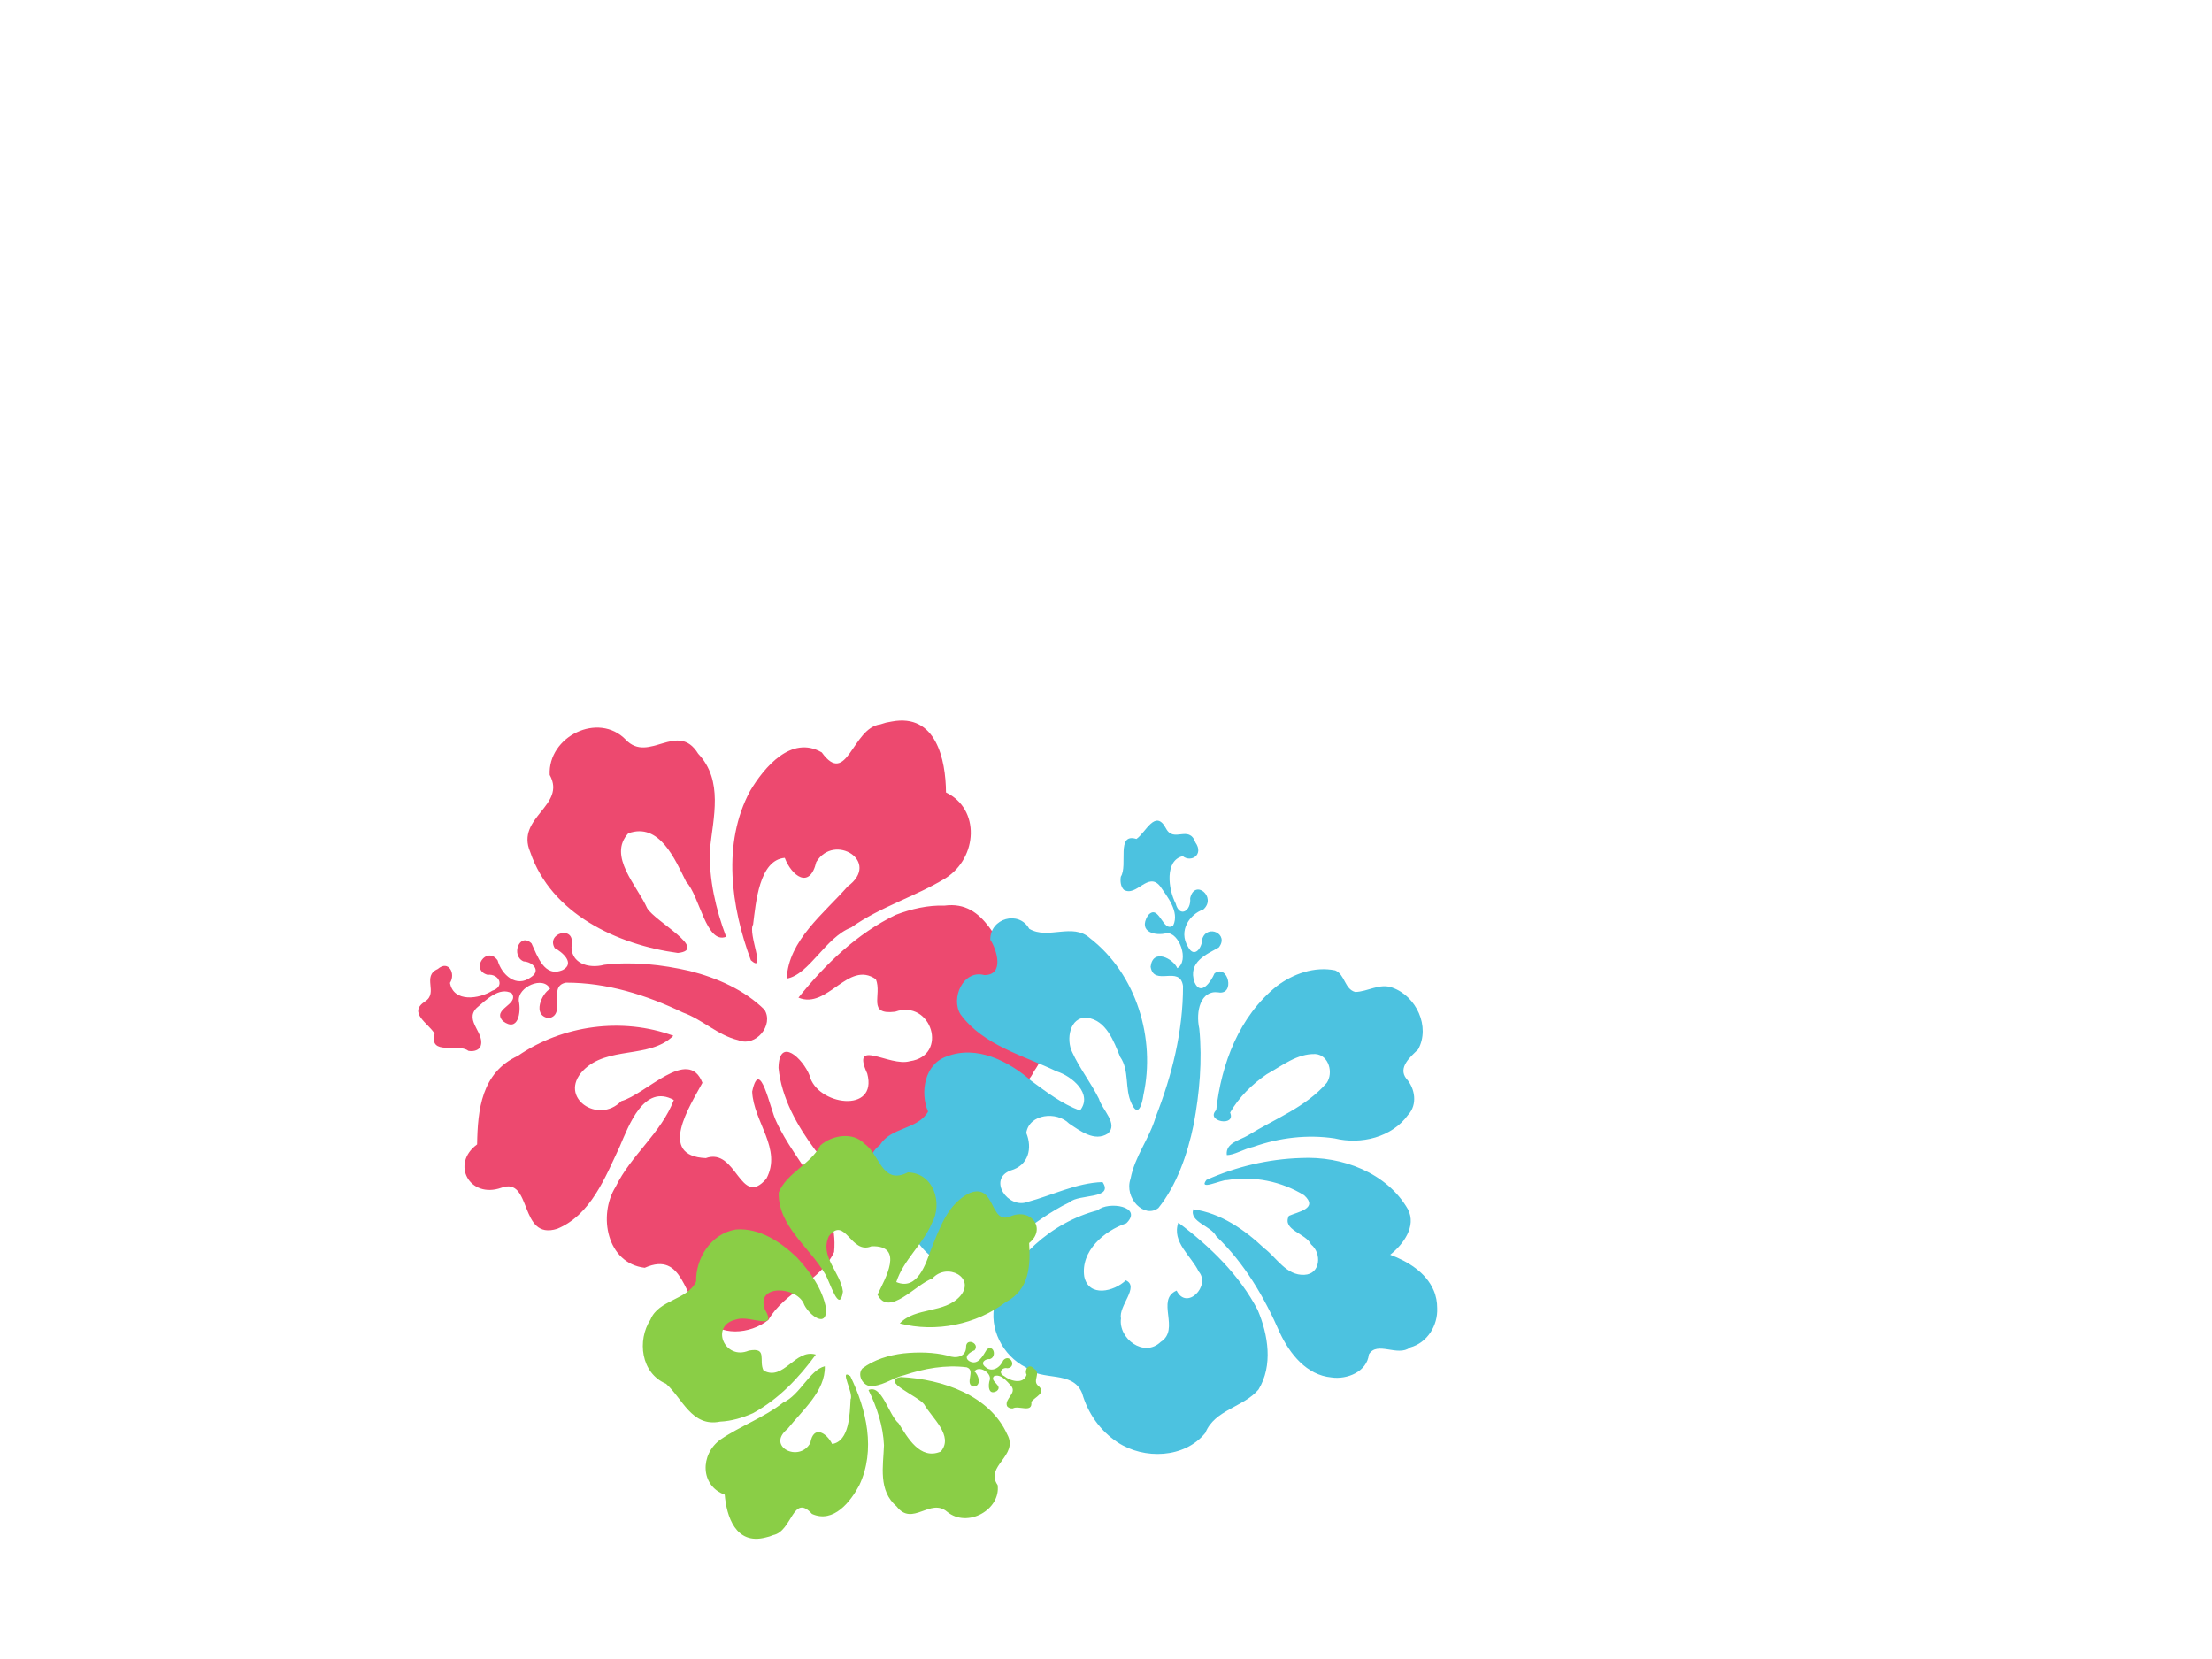
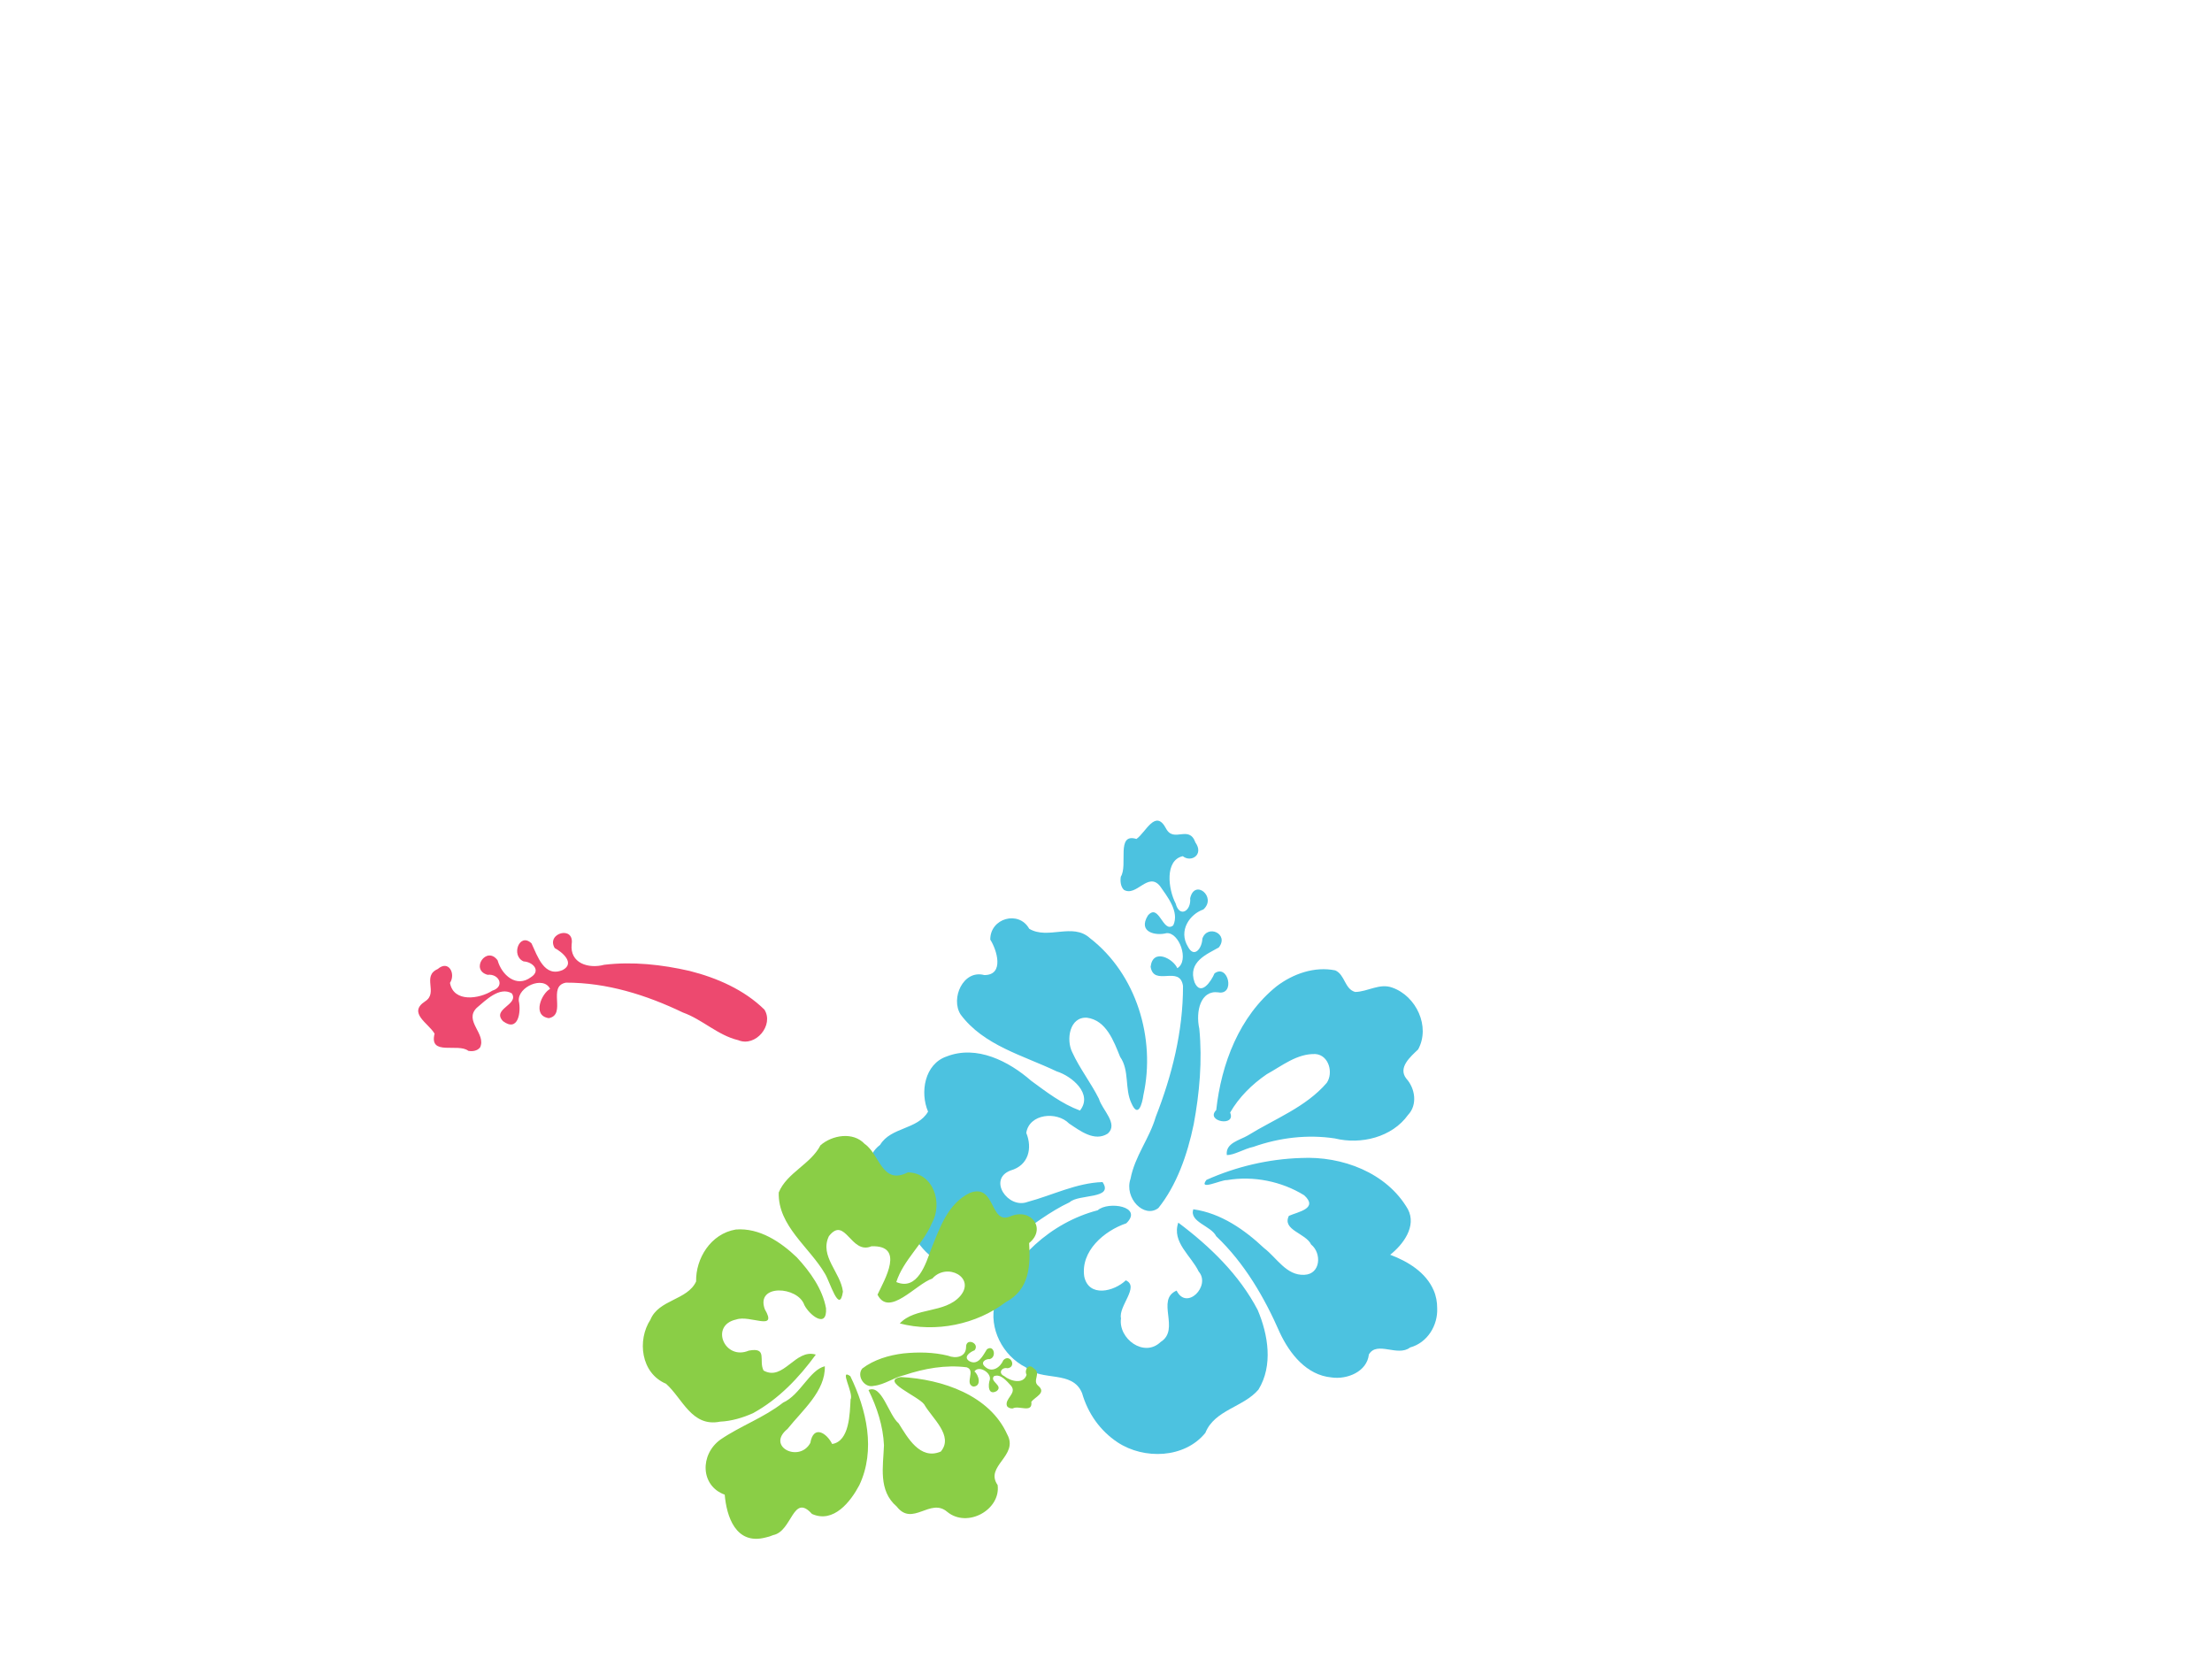
<svg xmlns="http://www.w3.org/2000/svg" width="640" height="480">
  <title>hibiscus</title>
  <g>
    <title>Layer 1</title>
    <path d="m135.498,304.039c-2.98,-2.343 -11.425,1.607 -9.759,-4.96c-1.711,-3.003 -7.884,-6.01 -2.722,-9.372c3.868,-2.463 -1.046,-7.268 3.622,-9.33c3.2,-2.768 5.275,1.396 3.552,4.005c1.04,5.752 8.509,4.661 12.246,2.255c3.768,-1.203 1.957,-4.977 -1.375,-4.597c-5.13,-1.429 -0.286,-8.561 2.913,-4.185c1.17,4.228 5.427,8.062 9.673,4.858c2.963,-1.913 0.458,-4.415 -2.146,-4.546c-3.796,-1.622 -1.205,-8.562 2.283,-5.22c1.717,3.626 3.678,10.026 9.054,7.689c3.66,-1.982 -0.229,-5.227 -2.34,-6.322c-2.58,-4.349 5.734,-6.647 4.905,-1.165c-0.606,5.563 4.893,7.216 9.407,5.994c8.25,-0.995 16.655,-0.065 24.724,1.779c7.92,2.006 15.781,5.443 21.632,11.187c2.831,4.483 -2.543,10.946 -7.562,8.848c-5.931,-1.404 -10.35,-5.985 -16.025,-8.009c-10.522,-5.06 -22.025,-8.674 -33.825,-8.637c-5.526,0.989 0.29,9.258 -4.971,10.273c-4.918,-0.719 -2.068,-7.181 0.375,-8.467c-1.898,-3.923 -9.437,-0.573 -9.053,3.491c0.704,3.146 -0.137,9.145 -4.559,5.857c-3.425,-3.565 4.738,-4.745 2.535,-8.054c-3.553,-2.071 -7.568,2.015 -10.165,4.201c-3.795,3.802 2.883,7.482 0.978,11.448c-0.808,1.007 -2.186,1.212 -3.397,0.979z" fill="#ed496f" id="path7490" />
    <path d="m324.284,253.656c2.137,-3.334 -1.467,-12.783 4.525,-10.918c2.739,-1.915 5.483,-8.822 8.549,-3.047c2.247,4.329 6.63,-1.17 8.511,4.053c2.526,3.58 -1.273,5.902 -3.653,3.974c-5.247,1.163 -4.252,9.521 -2.057,13.701c1.097,4.216 4.54,2.191 4.193,-1.537c1.304,-5.74 7.81,-0.321 3.818,3.258c-3.856,1.309 -7.354,6.073 -4.431,10.824c1.745,3.314 4.027,0.512 4.147,-2.401c1.479,-4.248 7.811,-1.349 4.761,2.554c-3.307,1.921 -9.145,4.115 -7.013,10.13c1.808,4.095 4.768,-0.257 5.766,-2.618c3.968,-2.886 6.064,6.415 1.063,5.488c-5.075,-0.678 -6.582,5.474 -5.468,10.525c0.908,9.231 0.059,18.636 -1.623,27.663c-1.829,8.861 -4.965,17.657 -10.205,24.203c-4.09,3.168 -9.985,-2.845 -8.071,-8.46c1.28,-6.636 5.459,-11.58 7.306,-17.93c4.616,-11.773 7.912,-24.644 7.879,-37.846c-0.902,-6.182 -8.446,0.324 -9.372,-5.562c0.656,-5.502 6.551,-2.314 7.724,0.42c3.579,-2.125 0.523,-10.559 -3.184,-10.13c-2.87,0.789 -8.343,-0.153 -5.344,-5.101c3.253,-3.831 4.329,5.302 7.348,2.837c1.889,-3.976 -1.839,-8.468 -3.833,-11.374c-3.468,-4.245 -6.825,3.226 -10.443,1.095c-0.918,-0.904 -1.106,-2.445 -0.893,-3.801z" fill="#4cc2e0" id="path6658" />
-     <path d="m203.77,380.991c-6.038,-5.107 -5.865,-19.207 -17.227,-14.181c-10.97,-1.274 -13.594,-15.191 -8.414,-23.447c4.43,-9.156 13.156,-15.499 16.827,-25.102c-8.637,-4.753 -13.013,7.338 -15.674,13.528c-4.199,8.921 -8.366,19.733 -18.059,23.74c-11.197,3.529 -7.138,-15.263 -16.203,-11.858c-9.144,3.216 -14.708,-6.926 -6.979,-12.56c0.16,-10.053 1.273,-20.772 11.768,-25.605c12.966,-8.922 30.237,-11.257 45.017,-5.835c-6.947,6.831 -19.103,2.802 -26.186,10.14c-7.266,7.742 4.51,15.629 11.1,8.774c7.065,-1.873 19.412,-15.92 23.494,-5.299c-3.547,6.626 -13.167,21.179 0.986,21.79c8.942,-3.211 9.934,14.743 17.496,5.973c4.683,-8.648 -3.745,-16.499 -4.09,-25.226c2.23,-10.308 5.138,4.954 6.945,8.589c5.649,12.467 18.222,22.93 16.759,37.847c-4.01,8.532 -14.294,11.471 -19.015,19.634c-5.265,4.182 -14.144,5.012 -18.545,-0.902l0,0zm-7.642,-105.273c-17.483,-2.376 -36.668,-11.267 -42.738,-29.256c-4.261,-9.988 10.602,-13.331 5.655,-22.253c-0.572,-11.129 14.091,-18.352 22.013,-10.196c6.618,7.012 14.994,-5.619 20.96,4.072c7.341,7.773 4.347,18.426 3.365,27.776c-0.262,8.613 1.702,17.154 4.707,25.173c-5.784,2.277 -7.66,-11.902 -11.554,-15.89c-3.221,-6.459 -7.72,-17.301 -16.753,-14.046c-6.071,6.585 2.624,15.217 5.454,21.659c2.323,3.892 17.888,11.998 8.891,12.961l0,0l0,0zm63.062,-11.036c-11.237,5.413 -20.418,14.293 -28.172,23.966c8.423,3.517 14.374,-10.962 22.407,-5.316c1.852,4.591 -2.649,10.373 5.558,9.389c10.506,-3.716 15.604,12.691 4.265,14.319c-5.921,1.722 -17.146,-6.989 -12.331,3.574c3.171,11.747 -14.608,9.207 -16.691,0.54c-1.886,-4.821 -8.813,-11.451 -8.978,-2.183c0.839,8.698 5.46,16.837 10.609,23.745c6.16,7.317 14.667,14.544 24.656,14.496c10.696,-1.013 17.778,-11.639 18.3,-21.817c4.233,-8.092 16.237,-6.735 20.359,-15.451c6.305,-8.74 5.75,-23.574 -4.436,-29.147c-6.432,-7.036 -9.348,-20.374 -21.457,-18.775c-4.82,-0.159 -9.602,0.953 -14.089,2.66l0,0zm-4.506,-55.098c-8.105,0.996 -9.575,18.284 -16.924,8.106c-8.777,-5.105 -16.661,4.293 -20.736,11.162c-8.133,15.117 -5.504,33.554 0.226,48.984c4.659,4.129 -0.974,-7.79 0.642,-10.333c0.796,-6.259 1.759,-18.691 9.161,-19.295c1.978,5.201 7.209,9.264 9.114,1.22c5.224,-8.6 18.828,-0.098 9.095,7.042c-6.859,7.837 -17.146,15.596 -17.642,26.672c6.52,-1.138 11.192,-11.936 18.659,-14.795c8.468,-6.038 18.633,-8.936 27.401,-14.316c9.2,-5.96 9.973,-19.974 0.023,-24.746c-0.073,-9.618 -2.908,-22.953 -15.69,-20.528l-1.692,0.323l-1.637,0.504l0,0l0,0z" fill="#ed496f" id="path7488" />
    <path d="m255.029,328.84c3.249,-5.091 10.99,-4.023 14.167,-9.19c-2.213,-5.624 -0.579,-13.827 5.896,-15.791c8.784,-3.109 17.903,1.943 24.191,7.79c4.338,3.395 8.683,6.959 13.854,9.054c3.978,-4.69 -2.016,-10.021 -6.393,-11.537c-9.526,-4.927 -20.887,-8.123 -27.273,-17.322c-2.808,-4.697 1.131,-13.024 7.211,-11.175c5.929,0.207 3.816,-7.281 2.045,-10.198c0.137,-6.225 8.526,-8.286 11.357,-2.795c5.32,3.412 12.598,-1.451 17.451,3.235c13.183,10.837 18.18,29.67 14.089,45.864c-0.454,2.687 -1.75,6.693 -3.519,2.319c-1.91,-4.315 -0.213,-9.473 -2.876,-13.566c-1.693,-4.568 -3.67,-10.72 -9.263,-11.613c-5.015,-0.45 -6.228,6.166 -4.562,9.815c2.006,4.784 5.142,9.034 7.328,13.756c0.803,3.198 5.496,7.406 2.247,10.121c-3.913,2.357 -8.017,-1.063 -11.118,-3.262c-3.411,-3.691 -11.414,-3.215 -12.452,2.339c1.675,4.45 0.409,9.415 -4.864,10.725c-6.782,2.317 -1.123,11.219 4.633,9.246c7.24,-1.699 14.262,-5.055 21.847,-5.066c3.239,5.113 -7.036,3.184 -9.689,5.538c-11.527,4.961 -20.671,15.381 -33.716,16.664c-6.199,0.658 -9.958,-5.271 -12.725,-9.82c-3.379,-4.445 -9.835,-6.651 -11.047,-12.587c-1.529,-4.268 -0.765,-9.786 3.181,-12.544l0,0zm97.516,-7.055c1.873,-13.314 7.485,-26.899 18.558,-35.256c4.854,-3.465 11.144,-5.482 17.102,-4.082c2.801,1.294 2.52,5.509 5.594,6.425c3.582,0.052 7.119,-2.385 10.72,-0.941c6.889,2.633 10.782,11.634 6.956,18.121c-2.21,1.993 -6.107,5.046 -3.669,8.345c2.464,2.889 3.049,7.668 0.173,10.498c-4.848,6.35 -13.901,8.236 -21.397,6.148c-7.875,-1.449 -16.051,-0.711 -23.651,1.716c-2.516,0.42 -5.764,2.292 -7.731,2.111c-0.324,-3.506 3.9,-4.155 6.287,-5.481c7.895,-4.557 16.995,-7.626 23.266,-14.493c2.051,-2.807 0.876,-7.995 -2.993,-8.425c-5.341,-0.353 -9.782,3.105 -14.284,5.398c-4.344,2.781 -8.224,6.376 -10.936,10.761c1.681,4.29 -7.381,2.349 -3.995,-0.845l0,0zm10.224,58.224c-5.01,-10.378 -13.244,-18.848 -22.201,-26.011c-2.137,5.574 3.443,9.7 5.467,14.325c3.452,4.233 -3.847,11.309 -6.56,5.312c-6.224,2.447 0.837,11.275 -5.084,14.716c-4.933,4.483 -12.257,-1.346 -11.253,-7.185c-0.669,-3.568 5.762,-9.018 1.736,-10.955c-3.479,3.141 -10.848,4.716 -11.984,-1.467c-0.86,-7.391 6.139,-13.04 12.64,-15.021c5.173,-4.746 -5.071,-6.636 -8.151,-4.022c-13.593,3.101 -25.303,13.195 -30.545,25.931c-2.105,7.185 1.773,15.3 8.312,18.83c4.518,4.341 13.554,1.143 16.076,7.989c1.502,5.874 4.838,11.007 9.839,14.548c7.498,5.27 19.22,5.251 25.457,-1.962c2.88,-6.6 11.318,-7.093 15.757,-12.058c4.466,-6.833 3.281,-15.754 0.494,-22.97l0,0zm51.037,-4.16c-2.078,-5.263 -7.173,-8.58 -12.247,-10.67c3.882,-2.87 7.939,-8.014 5.54,-12.988c-5.755,-10.78 -18.564,-16.03 -30.461,-15.79c-9.417,-0.001 -18.867,1.923 -27.548,5.49c-2.599,3.217 4.386,0.032 5.947,0.244c7.689,-1.062 15.771,0.834 22.187,5.081c4.075,3.968 -1.948,4.714 -4.615,5.813c-2.179,4.042 4.747,5.152 6.172,8.476c3.038,2.606 2.516,8.653 -2.199,8.707c-5.224,0.136 -7.851,-5.177 -11.409,-8.061c-5.529,-5.539 -12.221,-10.528 -20.152,-11.883c-1.313,3.66 4.988,4.906 6.376,7.983c7.977,8.065 13.421,18.163 17.588,28.572c2.663,6.117 7.307,12.423 14.495,13.31c4.499,0.813 10.335,-1.347 11.021,-6.308c2.503,-3.952 8.26,1.04 11.993,-1.654c5.061,-1.225 8.242,-6.126 8.176,-11.121c0.064,-1.767 -0.206,-3.554 -0.864,-5.202l0,0.001z" transform="rotate(-1.772 332.659 342.608)" fill="#4cc2e0" id="path6656" />
    <path d="m233.63,440.401c-4.158,-3.302 -4.039,-12.417 -11.862,-9.168c-7.553,-0.824 -9.359,-9.822 -5.793,-15.16c3.051,-5.919 9.059,-10.02 11.586,-16.229c-5.947,-3.073 -8.96,4.745 -10.792,8.747c-2.891,5.767 -5.76,12.757 -12.434,15.348c-7.709,2.282 -4.915,-9.868 -11.156,-7.666c-6.296,2.079 -10.127,-4.478 -4.805,-8.121c0.11,-6.499 0.876,-13.429 8.102,-16.554c8.928,-5.768 20.819,-7.278 30.995,-3.773c-4.783,4.417 -13.152,1.812 -18.029,6.556c-5.003,5.005 3.105,10.105 7.643,5.673c4.864,-1.211 13.365,-10.293 16.175,-3.426c-2.441,4.284 -9.065,13.693 0.68,14.088c6.156,-2.076 6.839,9.532 12.046,3.862c3.224,-5.592 -2.579,-10.668 -2.816,-16.31c1.535,-6.664 3.537,3.203 4.781,5.553c3.89,8.06 12.547,14.825 11.539,24.469c-2.761,5.517 -9.841,7.417 -13.092,12.695c-3.625,2.704 -9.738,3.24 -12.768,-0.584l0,0zm-5.262,-68.062c-12.037,-1.537 -25.247,-7.285 -29.426,-18.915c-2.934,-6.458 7.3,-8.619 3.894,-14.388c-0.394,-7.195 9.702,-11.865 15.156,-6.592c4.557,4.534 10.324,-3.633 14.431,2.633c5.054,5.025 2.993,11.913 2.317,17.958c-0.181,5.569 1.172,11.091 3.241,16.275c-3.982,1.472 -5.274,-7.695 -7.955,-10.273c-2.218,-4.176 -5.316,-11.186 -11.535,-9.082c-4.18,4.258 1.807,9.839 3.755,14.004c1.6,2.517 12.316,7.757 6.122,8.38l0,0l0,0zm43.419,-7.136c-7.736,3.5 -14.058,9.241 -19.397,15.496c5.8,2.273 9.897,-7.088 15.428,-3.437c1.275,2.968 -1.824,6.706 3.827,6.07c7.233,-2.402 10.743,8.205 2.936,9.258c-4.077,1.113 -11.805,-4.519 -8.49,2.31c2.184,7.595 -10.058,5.953 -11.492,0.35c-1.299,-3.117 -6.068,-7.404 -6.182,-1.412c0.578,5.624 3.76,10.886 7.305,15.352c4.242,4.731 10.098,9.403 16.976,9.372c7.364,-0.655 12.241,-7.525 12.6,-14.105c2.914,-5.232 11.179,-4.354 14.018,-9.99c4.341,-5.65 3.958,-15.242 -3.055,-18.844c-4.428,-4.549 -6.436,-13.173 -14.774,-12.139c-3.318,-0.103 -6.61,0.616 -9.7,1.719l0,0zm-3.102,-35.622c-5.581,0.644 -6.593,11.821 -11.652,5.24c-6.044,-3.3 -11.472,2.776 -14.278,7.217c-5.599,9.774 -3.789,21.694 0.156,31.67c3.208,2.669 -0.671,-5.036 0.442,-6.68c0.548,-4.047 1.211,-12.085 6.307,-12.476c1.362,3.363 4.964,5.99 6.275,0.789c3.597,-5.56 12.964,-0.063 6.262,4.553c-4.722,5.067 -11.805,10.083 -12.146,17.245c4.489,-0.736 7.705,-7.718 12.847,-9.566c5.83,-3.903 12.829,-5.777 18.866,-9.256c6.334,-3.853 6.866,-12.913 0.016,-15.999c-0.051,-6.219 -2.002,-14.84 -10.803,-13.272l-1.165,0.209l-1.127,0.326l0,0l0,0z" transform="rotate(175.601 244 386)" fill="#8ace46" id="svg_1" />
    <path d="m256.754,387.712c-1.553,1.21 -5.953,-0.831 -5.085,2.563c-0.891,1.551 -4.108,3.105 -1.418,4.842c2.016,1.273 -0.545,3.755 1.887,4.82c1.667,1.431 2.749,-0.721 1.851,-2.069c0.542,-2.971 4.434,-2.408 6.38,-1.165c1.964,0.622 1.02,2.572 -0.716,2.375c-2.673,0.739 -0.149,4.423 1.518,2.163c0.61,-2.185 2.828,-4.166 5.04,-2.51c1.544,0.988 0.239,2.281 -1.118,2.348c-1.978,0.838 -0.628,4.424 1.19,2.697c0.894,-1.873 1.916,-5.179 4.717,-3.972c1.907,1.024 -0.119,2.701 -1.219,3.266c-1.344,2.247 2.987,3.434 2.556,0.602c-0.316,-2.874 2.549,-3.728 4.901,-3.097c4.299,0.514 8.678,0.034 12.882,-0.919c4.127,-1.036 8.223,-2.812 11.272,-5.78c1.475,-2.317 -1.325,-5.655 -3.94,-4.571c-3.09,0.725 -5.393,3.092 -8.35,4.138c-5.483,2.614 -11.476,4.481 -17.625,4.462c-2.879,-0.511 0.151,-4.784 -2.59,-5.308c-2.562,0.372 -1.077,3.711 0.196,4.375c-0.99,2.027 -4.917,0.296 -4.718,-1.804c0.368,-1.625 -0.071,-4.725 -2.375,-3.026c-1.784,1.842 2.469,2.452 1.321,4.161c-1.851,1.07 -3.943,-1.041 -5.297,-2.17c-1.977,-1.964 1.503,-3.866 0.51,-5.915c-0.421,-0.52 -1.139,-0.626 -1.77,-0.506z" transform="rotate(-172.999 275.5 396.5)" fill="#8ace46" id="svg_2" />
  </g>
</svg>